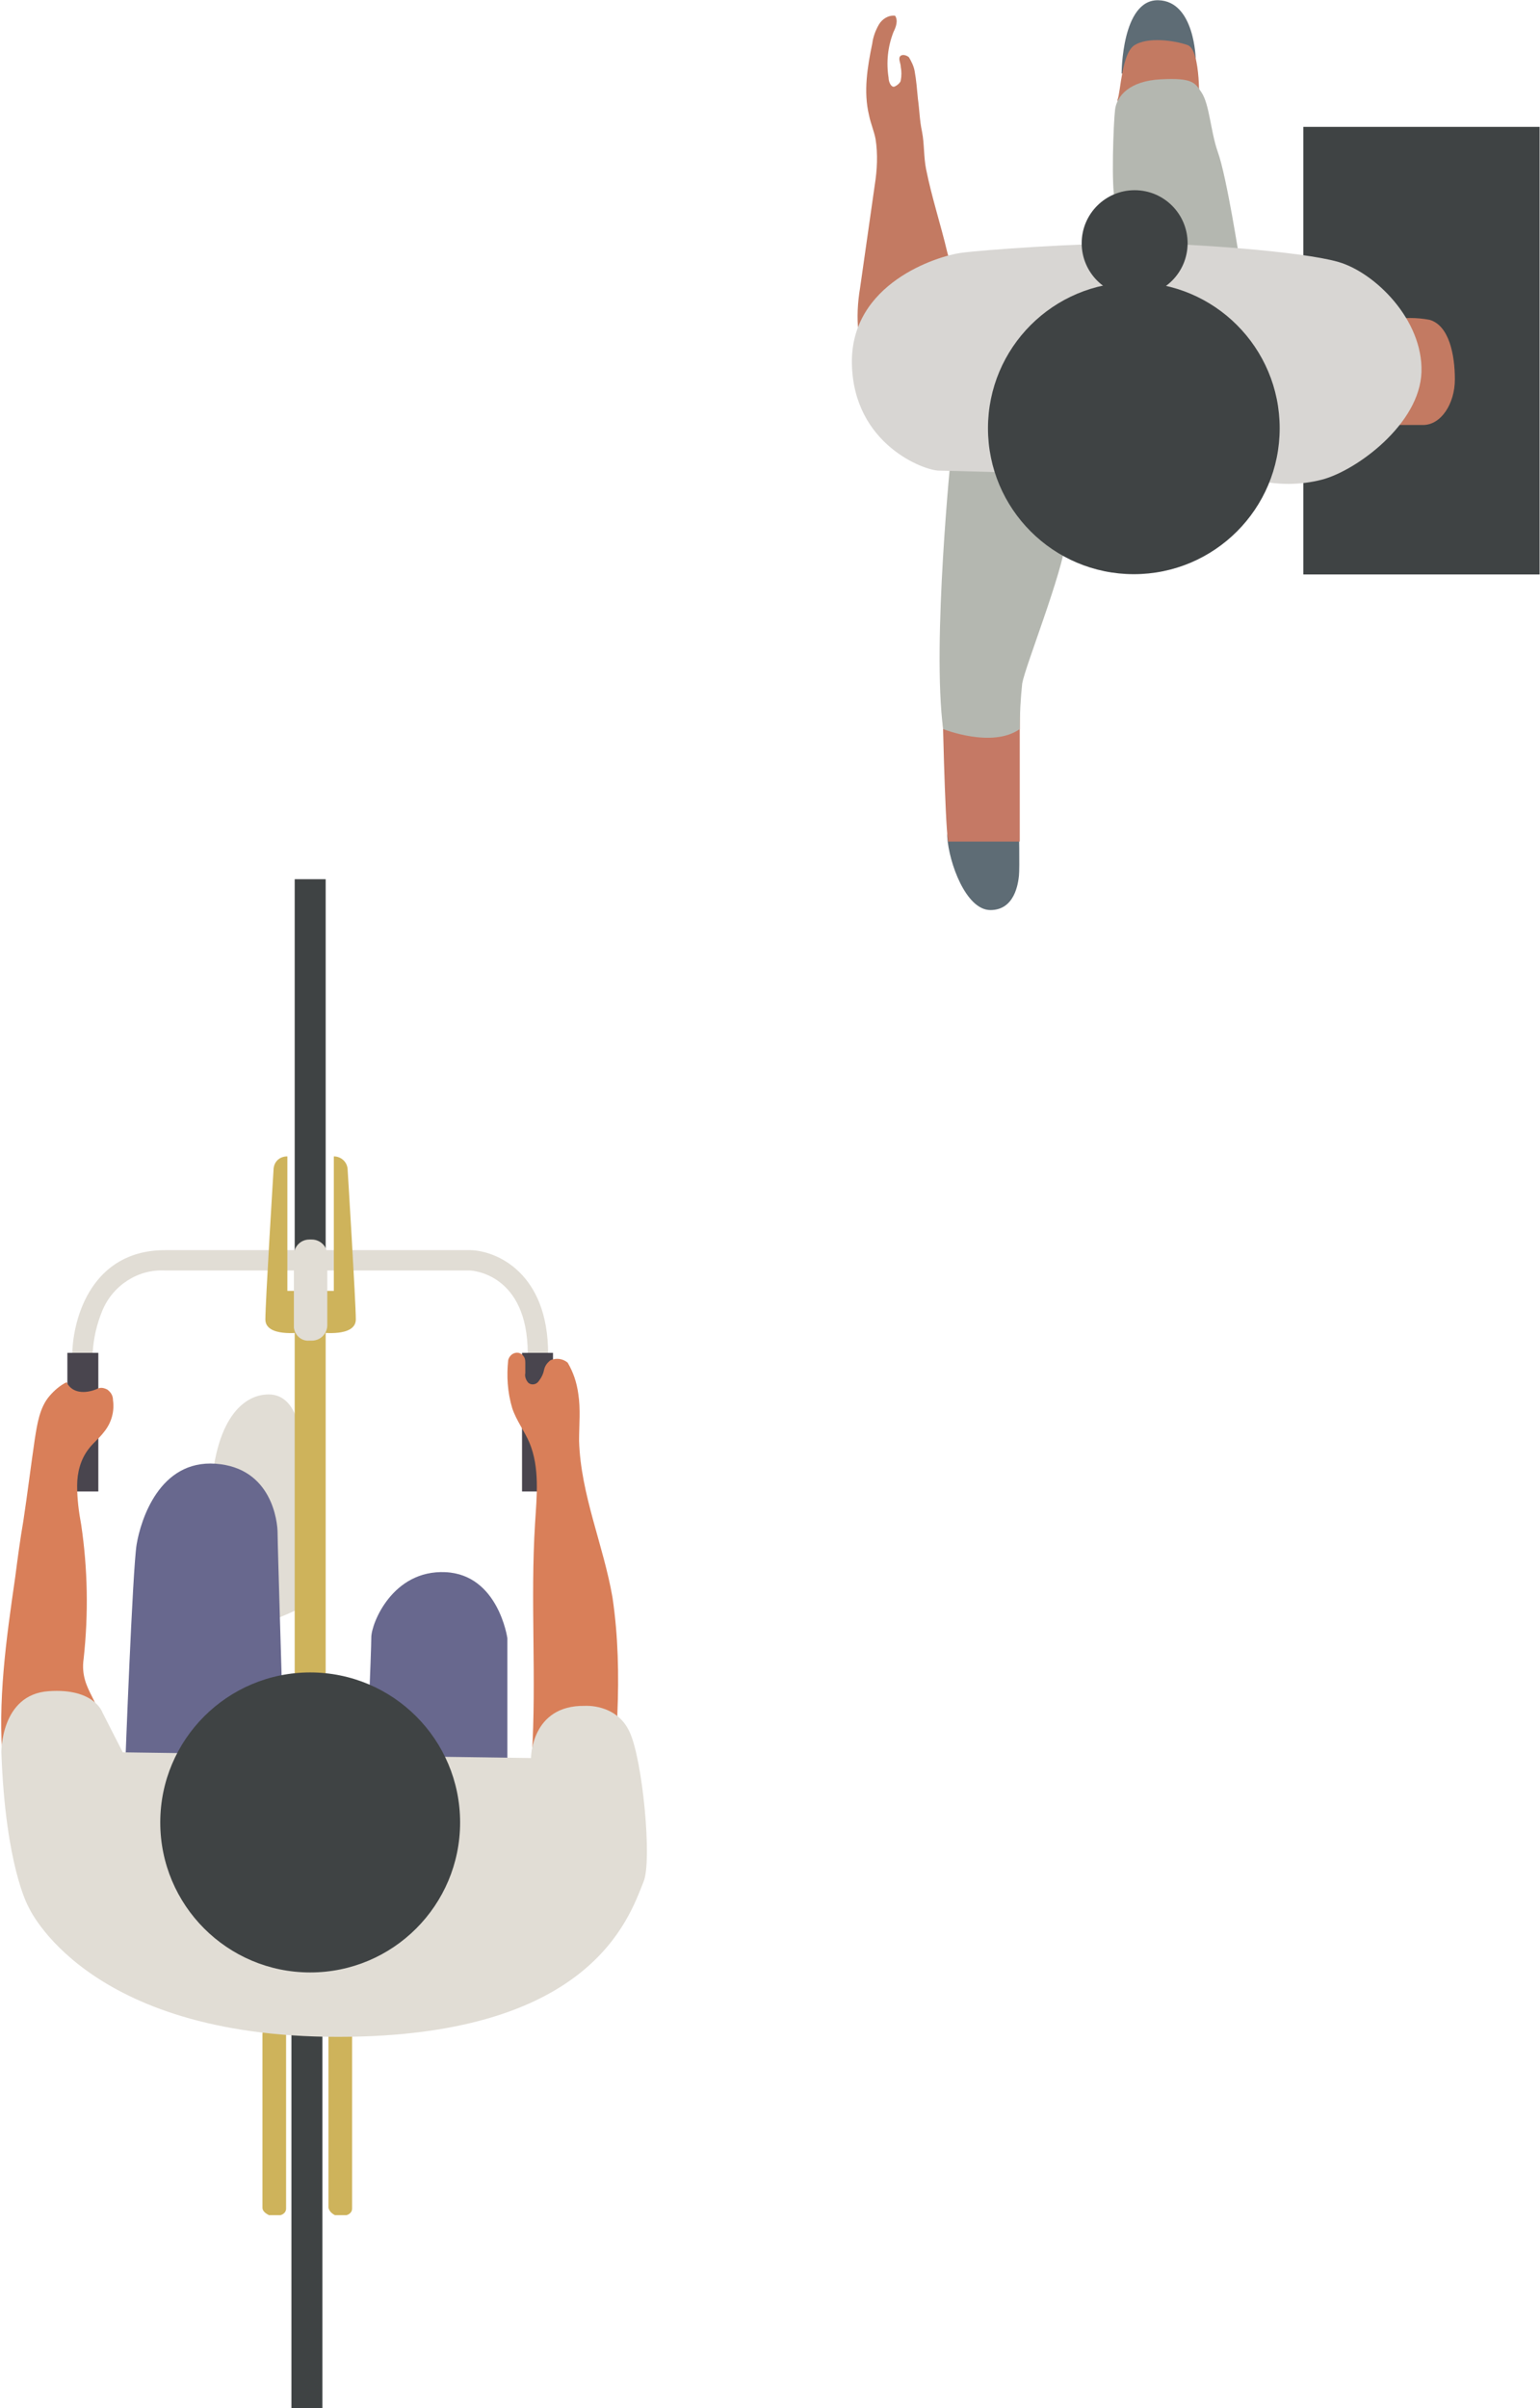
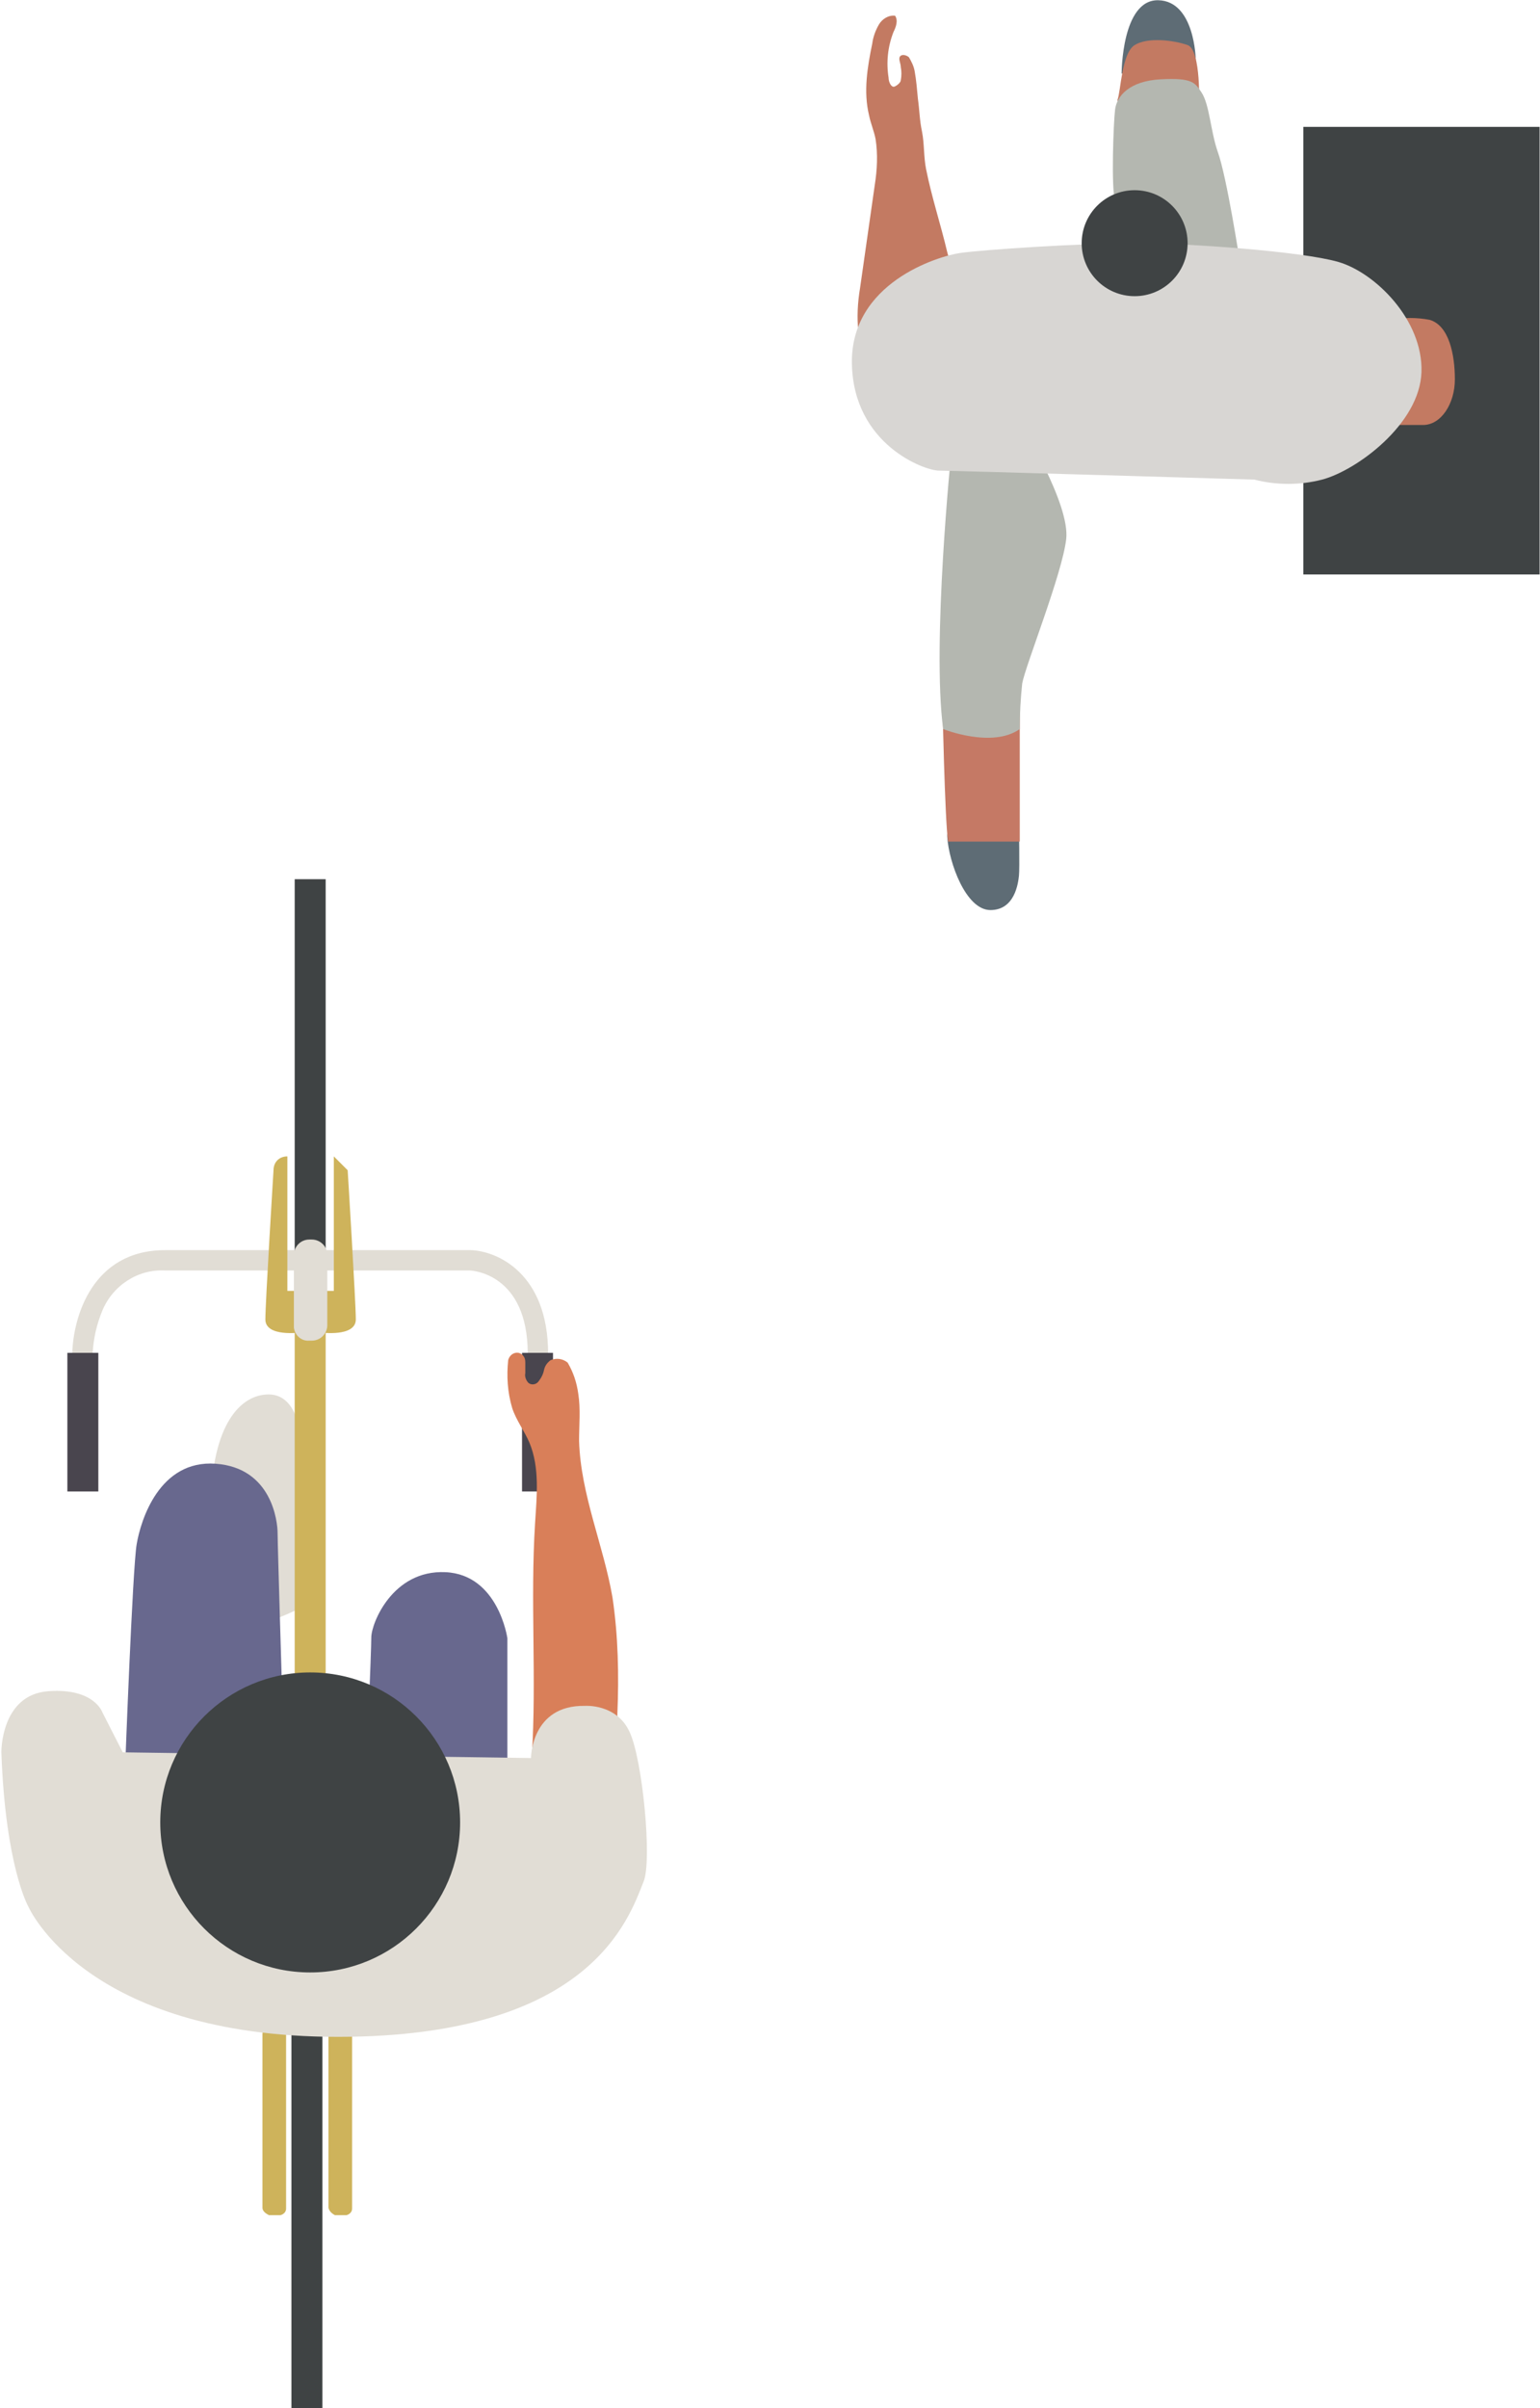
<svg xmlns="http://www.w3.org/2000/svg" version="1.1" id="Ebene_1" x="0px" y="0px" viewBox="0 0 189 295.4" style="enable-background:new 0 0 189 295.4;" xml:space="preserve">
  <style type="text/css">
	.st0{fill:#C37A62;}
	.st1{fill:#3F4344;}
	.st2{fill:#5E6C75;}
	.st3{fill:#C57965;}
	.st4{fill:#B4B7B0;}
	.st5{fill:#D8D6D3;}
	.st6{fill:#E1DDD5;}
	.st7{fill:#CEB35B;}
	.st8{fill:#49454E;}
	.st9{fill:#68688E;}
	.st10{fill:#D97F59;}
</style>
  <g id="Gruppe_1462" transform="translate(1006.852 2845.43) rotate(-90)">
    <path id="Pfad_1867" class="st0" d="M2838.6-896.3L2838.6-896.3c-0.3-0.4-0.9,0-1.4,0c-0.5,0.1-1.1,0.1-1.6,0   c-0.3,0-0.7-0.5-0.8-0.8c-0.1-0.4,0.6-0.7,1.1-0.7c1.9-0.3,3.8-0.1,5.6,0.6c0.6,0.3,1.4,0.6,2,0.2c0.1-0.8-0.4-1.6-1.1-2   c-0.7-0.4-1.5-0.7-2.3-0.8c-2.9-0.6-5.9-1.1-8.8-0.4c-1,0.2-1.9,0.6-2.9,0.8c-1.9,0.3-3.8,0.2-5.7-0.1c-4.2-0.6-8.4-1.2-12.6-1.8   c-1.8-0.3-3.6-0.4-5.4-0.2c1.2,4,3.3,7.7,6.1,10.8c0.4,0.4,0.5,0.4,1.1,0.6c0.8,0.3,1.7-0.3,2.6-0.5c3.4-0.8,6.7-1.9,10.2-2.6   c1.5-0.3,3.1-0.2,4.6-0.5c1.4-0.3,2.6-0.3,4-0.5c1.1-0.1,2.3-0.2,3.4-0.4c0.6-0.1,1.2-0.4,1.7-0.7   C2838.6-895.5,2838.8-896,2838.6-896.3z" />
    <rect id="Rechteck_1910" x="2787.9" y="-859.8" transform="matrix(-2.535182e-06 -1 1 -2.535182e-06 3634.773 1969.998)" class="st1" width="29" height="54.9" />
    <path id="Pfad_1868" class="st0" d="M2806.2-836.1c0.3,1.5,0.3,3.1,0,4.7c-0.7,2.4-4.3,3.1-7.3,3.1s-5.6-1.7-5.6-3.9   c0-1.6,0-4.3,0-4.3L2806.2-836.1z" />
    <path id="Pfad_1869" class="st2" d="M2838.1-860.1c0,0,7.2-0.1,7.3-4.6s-9-4.5-9-4.5L2838.1-860.1z" />
    <path id="Pfad_1870" class="st0" d="M2832.3-859.7c0,0,7,0.3,7.6-1.4s1-4.9,0-6.5s-5.7-1.7-6.7-2.1S2832.3-859.7,2832.3-859.7z" />
    <path id="Pfad_1871" class="st2" d="M2744.1-881.8c0,0-5.2,0.1-6.1,0s-4.2-0.5-4.2-3.5s5.8-5.1,9-5.3S2744.1-881.8,2744.1-881.8z" />
    <path id="Pfad_1872" class="st3" d="M2759.7-891.2c0,0-14.8,0.3-17.5,0.7v8.8h16.3L2759.7-891.2z" />
    <path id="Pfad_1873" class="st4" d="M2790-890.1c0,0-23.5-2.4-34-1c0,0-2.4,6,0,9.4c1.9,0,3.7,0.1,5.6,0.3   c2.2,0.4,13.4,4.9,17.7,5.4s14-5.5,14-5.5L2790-890.1z" />
    <path id="Pfad_1874" class="st4" d="M2813.4-854.7c0,0,10.4-1.6,13.4-2.7c2.6-0.9,5.8-1,7.3-2c1.2-0.8,1.8-1.1,1.6-5   s-2.1-5.4-3.7-5.6s-9.7-0.5-11.2,0s-9.4,5.8-9.4,5.8L2813.4-854.7z" />
    <path id="Pfad_1875" class="st5" d="M2786.6-852.9c-0.7,2.7-0.7,5.6,0,8.3c1.1,4.2,6.8,12,13.2,12.2s12.2-5.7,13.5-10.2   s2.3-18.4,2.3-25s-0.8-18.6-1.2-21.4s-3.7-13.5-13.6-13.3s-13.1,8.9-13.1,10.7S2786.6-852.9,2786.6-852.9z" />
-     <circle id="Ellipse_501" class="st1" cx="2792.9" cy="-867.7" r="17.9" />
    <circle id="Ellipse_502" class="st1" cx="2815.6" cy="-867.6" r="6.5" />
  </g>
  <g id="Gruppe_1388" transform="translate(-4825.632 2258.744)">
    <path id="Pfad_1854" class="st6" d="M4834.5-2092.7c0.1-4.4,2.4-12.7,11.4-12.7h37.5c3.3,0.1,9.5,2.9,9.5,12.7h-2.5   c0-9.8-6.8-10.2-7.1-10.2h-37.4c-3.3-0.2-6.4,1.8-7.7,4.9c-0.7,1.7-1.1,3.4-1.2,5.3L4834.5-2092.7z" />
    <g id="Gruppe_1387" transform="translate(4857.843 -2010.027)">
      <path id="Pfad_1855" class="st7" d="M8.1,22.1V0.8C8.1,0.4,8.4,0,8.8,0c0,0,0,0,0.1,0h1.3C10.6,0,11,0.3,11,0.7c0,0,0,0,0,0.1    v21.4c0,0.4-0.3,0.7-0.7,0.8c0,0,0,0-0.1,0H8.9C8.5,22.8,8.2,22.5,8.1,22.1z" />
      <path id="Pfad_1856" class="st7" d="M0,22.1V0.8C0,0.4,0.3,0,0.7,0c0,0,0,0,0.1,0h1.3c0.4,0,0.7,0.3,0.8,0.7c0,0,0,0,0,0.1v21.4    c0,0.4-0.3,0.7-0.7,0.8c0,0,0,0-0.1,0H0.8C0.4,22.8,0,22.5,0,22.1z" />
    </g>
    <path id="Pfad_1857" class="st6" d="M4862.4-2083.1c0,0-0.4-4.6-3.8-4.6s-7,3.6-7.1,13.7c-0.1,10,7,14.2,7,14.2s4.7-1.7,5.2-2.6   S4862.4-2083.1,4862.4-2083.1z" />
    <rect id="Rechteck_1906" x="4889.7" y="-2092.8" class="st8" width="3.8" height="17" />
    <rect id="Rechteck_1907" x="4833.9" y="-2092.8" class="st8" width="3.8" height="17" />
    <rect id="Rechteck_1908" x="4861.8" y="-2096.2" class="st7" width="3.8" height="46.4" />
    <path id="Pfad_1858" class="st9" d="M4887.9-2042.2v-15.6c0,0-1.1-7.8-7.6-8.1s-9.1,6.3-9.1,8c0,1.7-0.6,15.7-0.6,15.7   L4887.9-2042.2L4887.9-2042.2z" />
    <path id="Pfad_1859" class="st9" d="M4841-2042.2c0,0,0.9-24.1,1.4-27.1s2.8-10.4,9.7-9.9s7.6,7.1,7.6,8.5s0.6,21,0.6,21l-9.1,9.3   L4841-2042.2z" />
    <path id="Pfad_1860" class="st1" d="M4861.4-1963.3v-46.4h3.8v46.4" />
    <path id="Pfad_1861" class="st10" d="M4888-2091.9c0.1-0.4,0.4-0.8,0.9-0.9c0.5-0.1,0.9,0.2,1.1,0.6c0.1,0.2,0.1,0.5,0.1,0.7v1.2   c-0.1,0.4,0.1,0.9,0.4,1.2c0.4,0.3,1,0.2,1.3-0.3c0.3-0.4,0.5-0.8,0.6-1.3c0.1-0.5,0.4-0.9,0.8-1.2c0.7-0.3,1.5-0.2,2.1,0.3   c0.7,1.2,1.1,2.4,1.3,3.8c0.3,1.9,0.1,3.8,0.1,5.8c0.2,6.6,3,12.8,4.1,19.2c0.7,4.7,0.8,9.5,0.6,14.3v2.6c0,0.2,0,0.4-0.1,0.5   c-0.1,0.2-0.4,0.2-0.7,0.2c-3.3,0-6.6,0.6-9.7,1.9c0.6-9.5-0.2-19.1,0.4-28.6c0.2-3.3,0.6-6.8-0.7-9.9c-0.6-1.4-1.6-2.7-2.1-4.2   C4887.9-2088,4887.8-2090,4888-2091.9z" />
-     <path id="Pfad_1862" class="st10" d="M4826-2042.4c-0.7-7.6,0.4-15.3,1.5-22.9c0.3-2.3,0.6-4.6,1-6.9c0.5-3.3,0.9-6.6,1.4-10   c0.3-1.9,0.6-3.9,1.8-5.3c0.6-0.7,1.3-1.3,2.1-1.7c0.8,1.6,2.7,1.3,3.8,0.8c0.4-0.2,0.8-0.1,1.2,0.1c0.4,0.3,0.7,0.7,0.7,1.3   c0.2,1.4-0.2,2.8-1.1,3.9c-0.6,0.8-1.3,1.3-1.9,2.1c-1,1.3-1.4,2.9-1.4,4.5c0,1.6,0.2,3.2,0.5,4.8c0.8,5.4,0.9,10.9,0.3,16.4l0,0   c-0.6,4.1,2.8,5.5,1.6,8.5c-0.4,0.9-2,1.6-2.8,2.3C4832.3-2042.7,4829.1-2041.8,4826-2042.4z" />
    <rect id="Rechteck_1909" x="4861.8" y="-2150.9" class="st1" width="3.8" height="46.4" />
-     <path id="Pfad_1863" class="st7" d="M4866.6-2116.9v16.5h-1.6v5.1c0,0,4.3,0.6,4.3-1.6c0-2.1-1-18.3-1-18.3   C4868.3-2116.2,4867.5-2116.9,4866.6-2116.9z" />
+     <path id="Pfad_1863" class="st7" d="M4866.6-2116.9v16.5h-1.6v5.1c0,0,4.3,0.6,4.3-1.6c0-2.1-1-18.3-1-18.3   z" />
    <path id="Pfad_1864" class="st7" d="M4860.9-2116.9v16.5h1.6v5.1c0,0-4.3,0.6-4.3-1.6c0-2.1,1-18.3,1-18.3   C4859.2-2116.2,4859.9-2116.9,4860.9-2116.9z" />
    <path id="Pfad_1865" class="st6" d="M4861.7-2096.1v-8.7c0-1,0.8-1.9,1.9-1.9h0.3c1,0,1.9,0.8,1.9,1.9v8.6c0,1-0.8,1.9-1.9,1.9   h-0.3c-1,0.1-1.8-0.7-1.9-1.6C4861.7-2096,4861.7-2096.1,4861.7-2096.1z" />
    <path id="Pfad_1866" class="st6" d="M4840.7-2043.8l50.1,0.7c0,0,0-6.5,6.6-6.4c0,0,3.9-0.3,5.5,3.2c1.6,3.4,2.8,15.9,1.7,18.4   c-1.8,4.5-6.5,19-37.5,19c-31.1,0-38-16-38-16s-2.8-4.9-3.3-18.9c0,0-0.1-7.1,5.8-7.5c5.6-0.4,6.6,2.6,6.6,2.6L4840.7-2043.8z" />
    <circle id="Ellipse_500" class="st1" cx="4863.7" cy="-2035.2" r="18.4" />
  </g>
</svg>